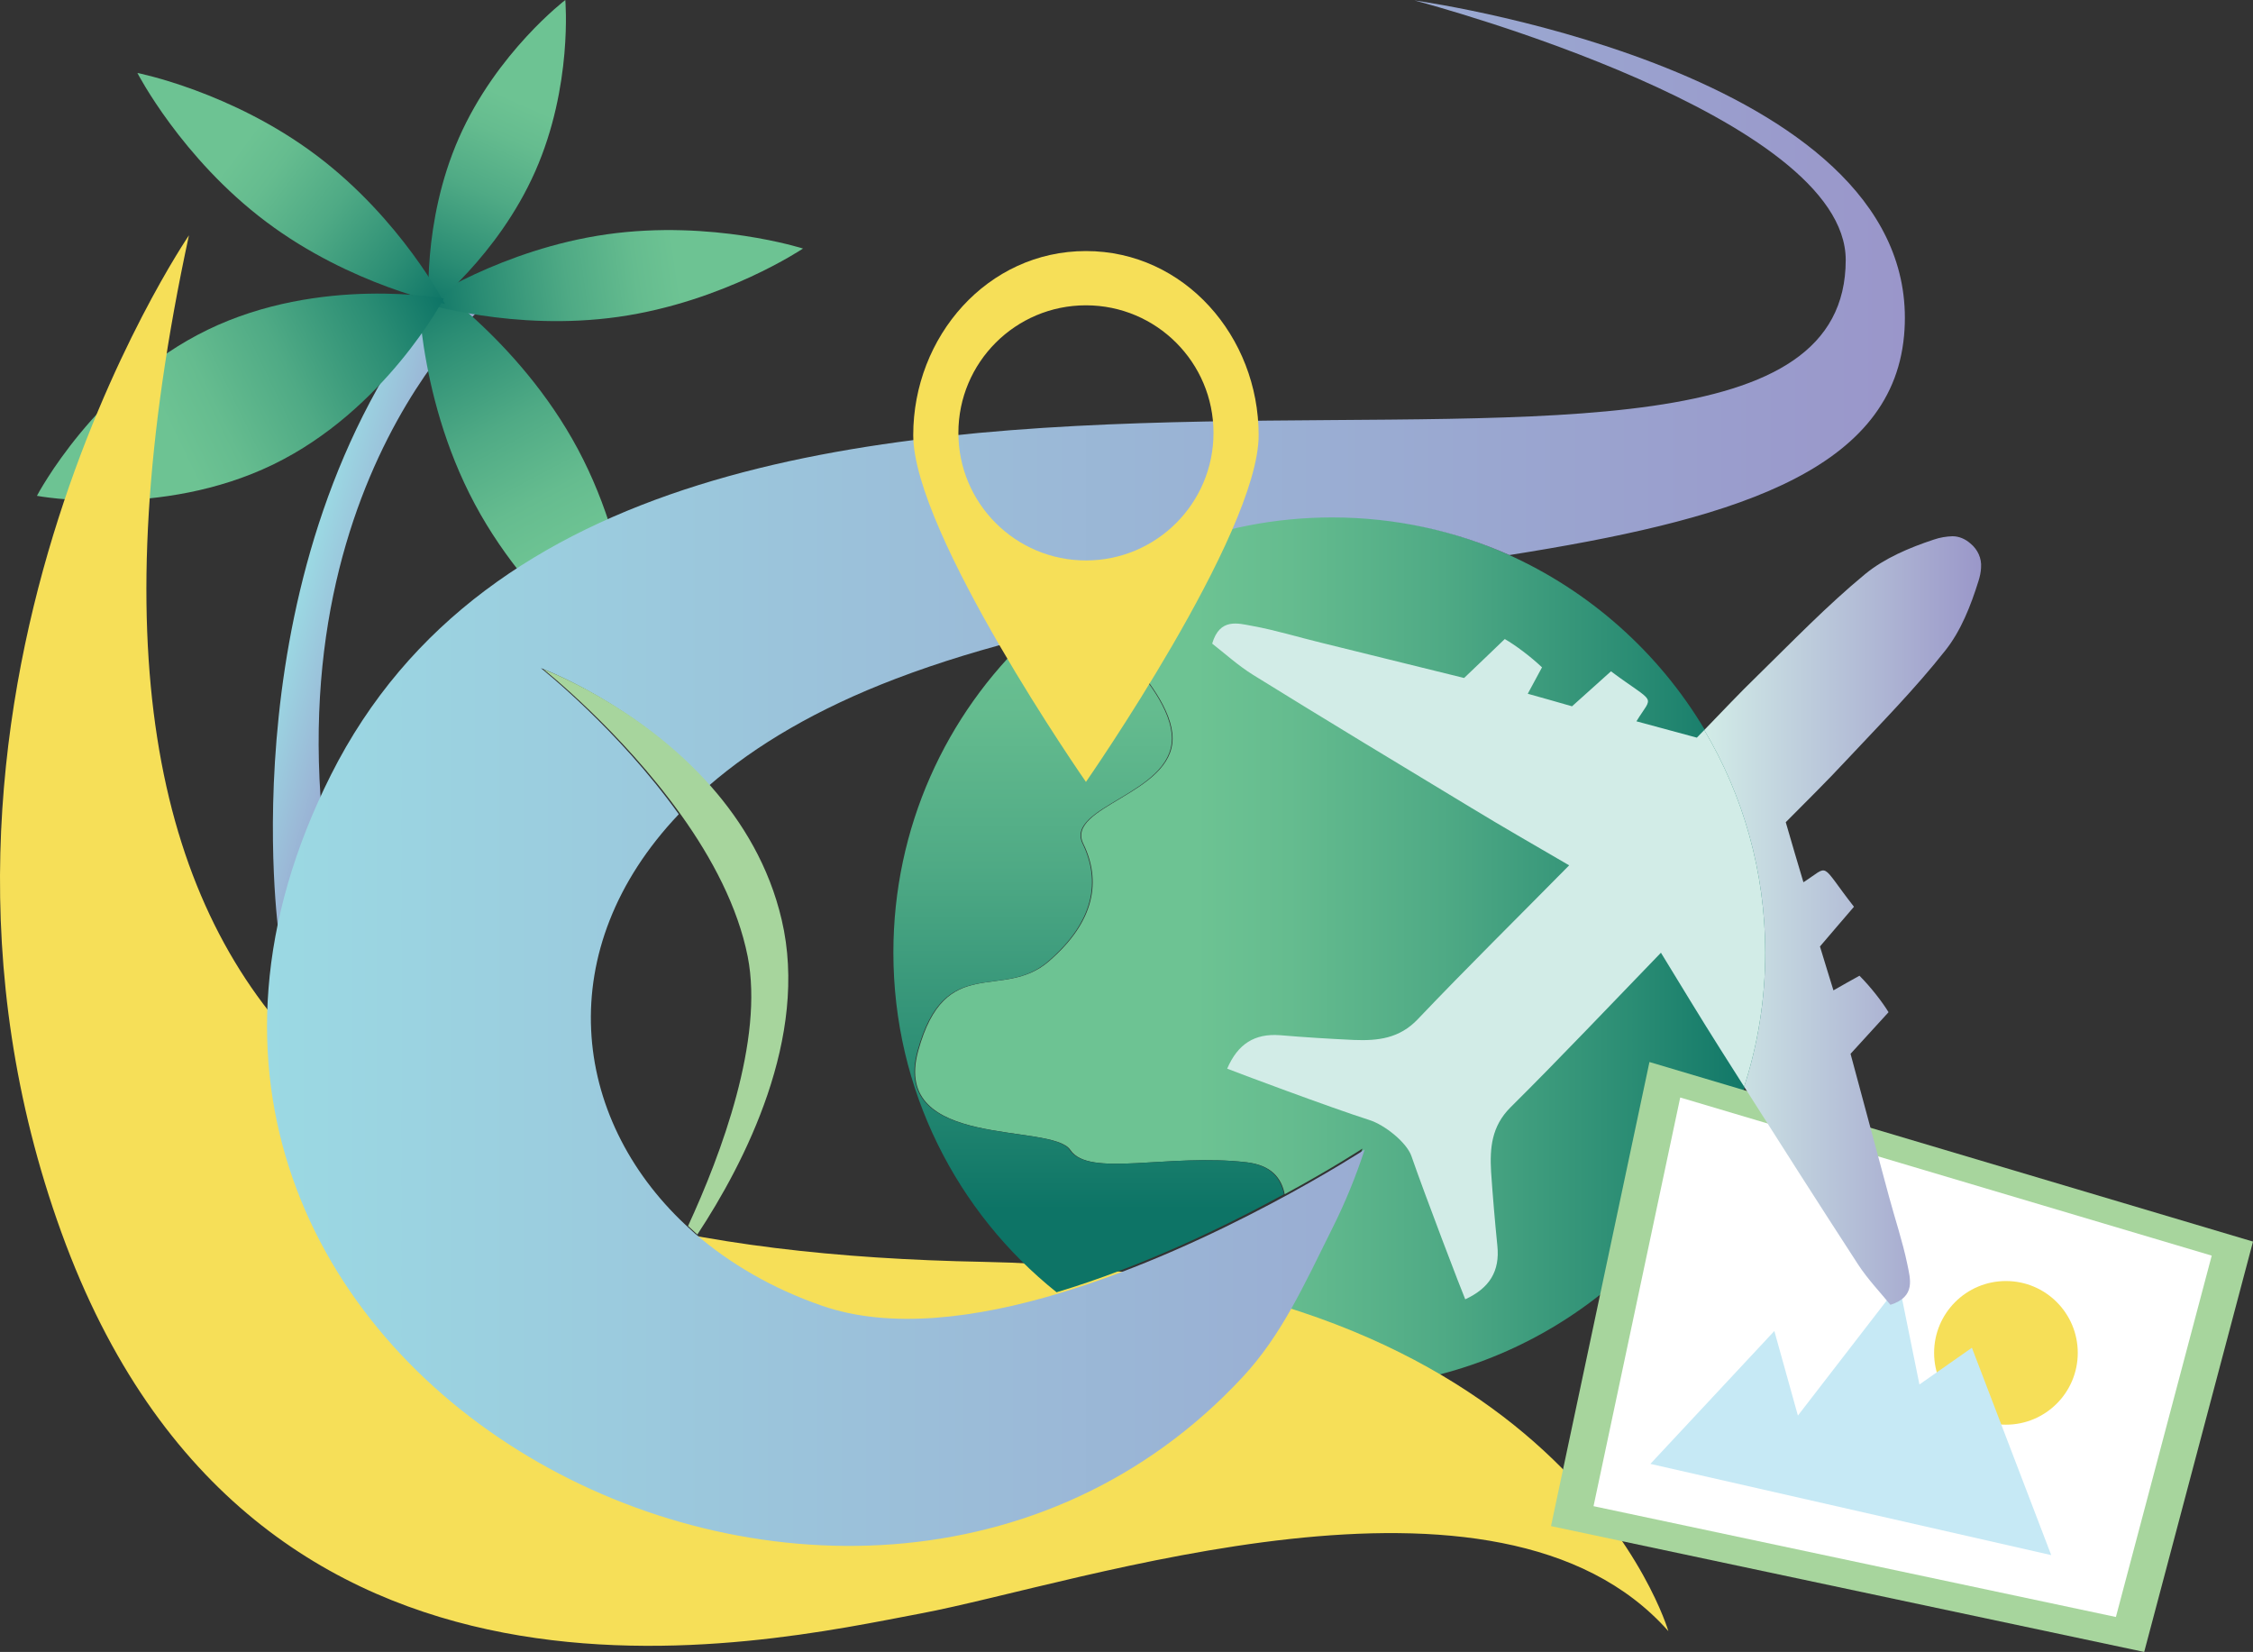
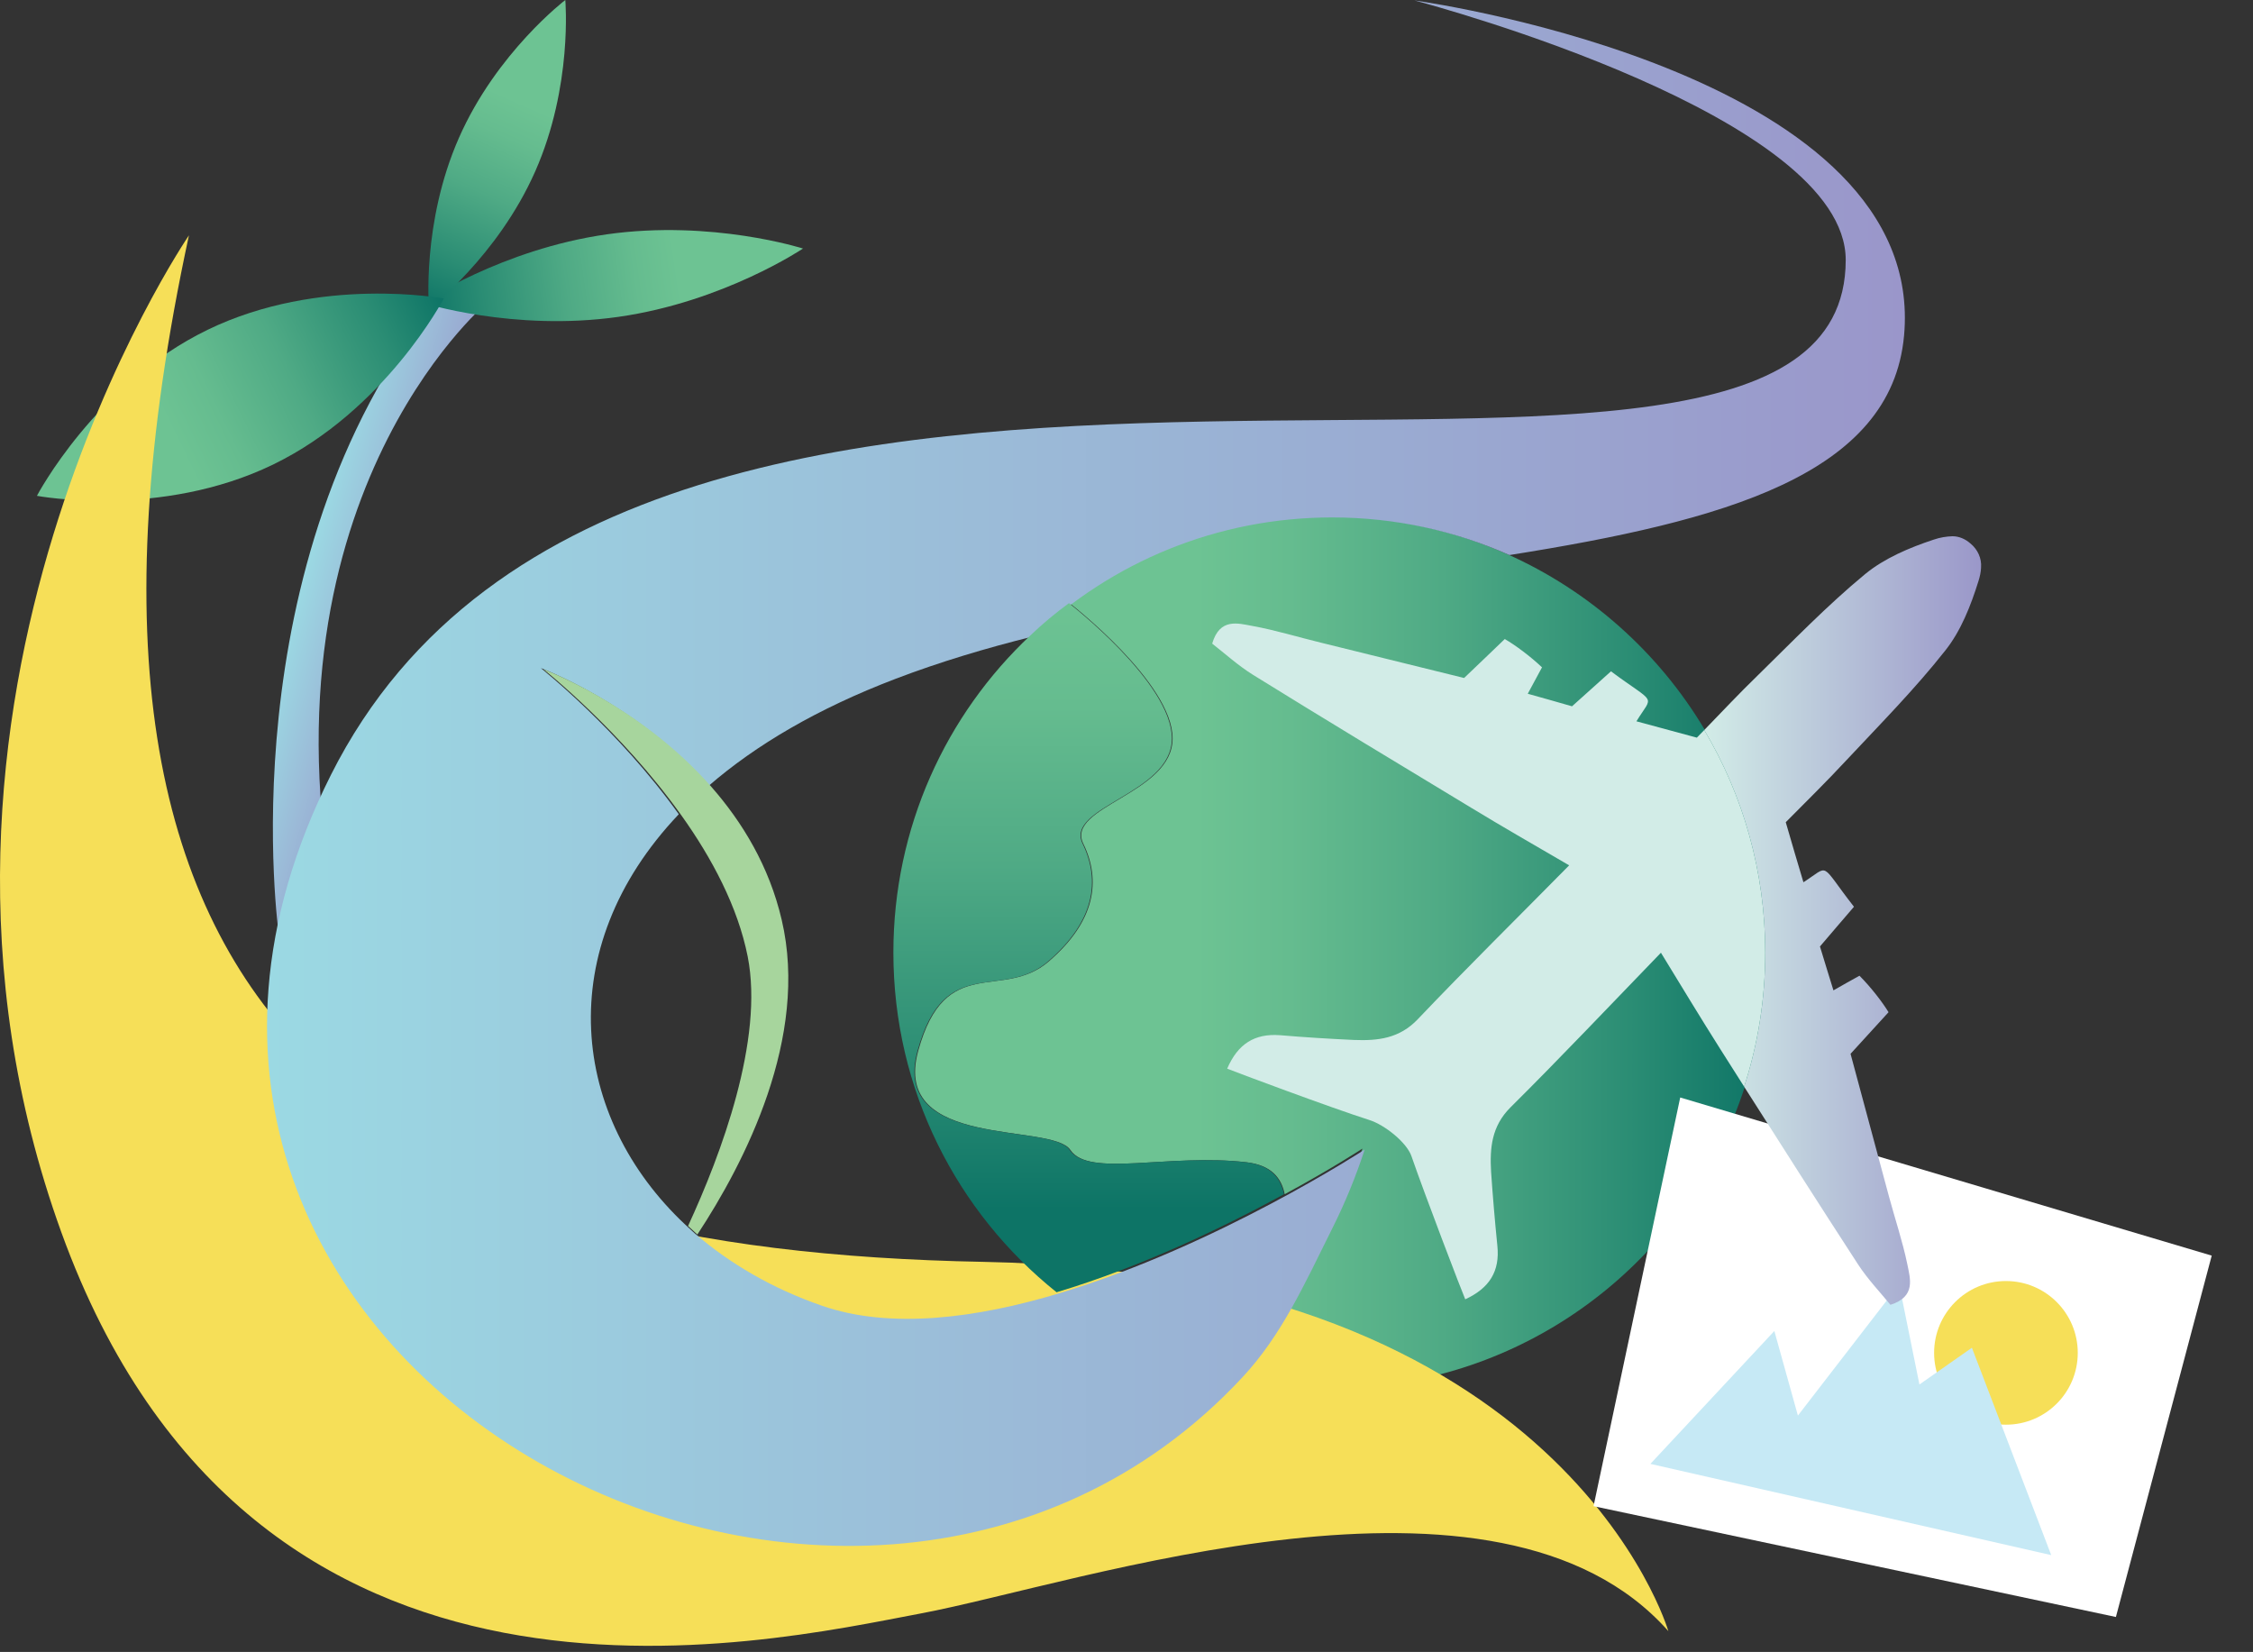
<svg xmlns="http://www.w3.org/2000/svg" xmlns:xlink="http://www.w3.org/1999/xlink" id="Layer_1" data-name="Layer 1" viewBox="0 0 3284.18 2407.88">
  <rect x="0" y="0" width="3284.18" height="2407.88" fill="#333333" stroke="none" />
  <defs>
    <style> .cls-1 { fill: url(#linear-gradient); } .cls-1, .cls-2, .cls-3, .cls-4, .cls-5, .cls-6, .cls-7, .cls-8, .cls-9, .cls-10, .cls-11, .cls-12, .cls-13, .cls-14, .cls-15 { stroke-width: 0px; } .cls-2 { fill: url(#linear-gradient-10); } .cls-3 { fill: url(#linear-gradient-4); } .cls-4 { fill: url(#linear-gradient-2); } .cls-5 { fill: url(#linear-gradient-3); } .cls-6 { fill: url(#linear-gradient-8); } .cls-7 { fill: url(#linear-gradient-9); } .cls-8 { fill: url(#linear-gradient-7); } .cls-9 { fill: url(#linear-gradient-5); } .cls-10 { fill: url(#linear-gradient-6); } .cls-11 { fill: #f6df58; } .cls-12 { fill: #c6e9f5; } .cls-13 { fill: #d2ece7; } .cls-14 { fill: #a7d59d; } .cls-15 { fill: #fff; } </style>
    <linearGradient id="linear-gradient" x1="1333.94" y1="1386.49" x2="2574.18" y2="1386.49" gradientUnits="userSpaceOnUse">
      <stop offset=".33" stop-color="#6dc393" />
      <stop offset=".44" stop-color="#65bc8f" />
      <stop offset=".62" stop-color="#4faa85" />
      <stop offset=".84" stop-color="#2b8d74" />
      <stop offset="1" stop-color="#0d7466" />
    </linearGradient>
    <linearGradient id="linear-gradient-2" x1="513.29" y1="889.6" x2="700.03" y2="889.6" gradientTransform="translate(177.65 -125.86) rotate(15.52)" gradientUnits="userSpaceOnUse">
      <stop offset="0" stop-color="#9bd9e3" />
      <stop offset="1" stop-color="#9a96ca" />
    </linearGradient>
    <linearGradient id="linear-gradient-3" x1="2600.67" y1="-913.5" x2="2600.67" y2="-1474.2" gradientTransform="translate(-1771.71 3674.1) rotate(-28.15) scale(1.4 1.2)" xlink:href="#linear-gradient" />
    <linearGradient id="linear-gradient-4" x1="6329.83" y1="-2081.43" x2="6329.83" y2="-2642.13" gradientTransform="translate(4121.94 6336.23) rotate(-98.09)" xlink:href="#linear-gradient" />
    <linearGradient id="linear-gradient-5" x1="8285.84" y1="342.21" x2="8285.84" y2="-218.49" gradientTransform="translate(8283.24 3620.18) rotate(-156.19) scale(1 .88)" xlink:href="#linear-gradient" />
    <linearGradient id="linear-gradient-6" x1="6540.5" y1="4612.25" x2="6540.5" y2="4051.55" gradientTransform="translate(7816.16 -2353.22) rotate(126.91)" xlink:href="#linear-gradient" />
    <linearGradient id="linear-gradient-7" x1="4254.91" y1="3536.61" x2="4254.91" y2="2877.49" gradientTransform="translate(396.65 -6675.05) rotate(64.13) scale(1.53 1)" xlink:href="#linear-gradient" />
    <linearGradient id="linear-gradient-8" x1="389.23" y1="1126.99" x2="2776.71" y2="1126.99" gradientTransform="matrix(1,0,0,1,0,0)" xlink:href="#linear-gradient-2" />
    <linearGradient id="linear-gradient-9" x1="1586.97" y1="879.11" x2="1586.97" y2="1883.61" gradientUnits="userSpaceOnUse">
      <stop offset="0" stop-color="#6dc393" />
      <stop offset=".15" stop-color="#65bc8f" />
      <stop offset=".38" stop-color="#4faa85" />
      <stop offset=".67" stop-color="#2b8d74" />
      <stop offset=".88" stop-color="#0d7466" />
    </linearGradient>
    <linearGradient id="linear-gradient-10" x1="2484.28" y1="1341.76" x2="2887.92" y2="1341.76" gradientUnits="userSpaceOnUse">
      <stop offset="0" stop-color="#d2ece7" />
      <stop offset="1" stop-color="#9a97c9" />
    </linearGradient>
  </defs>
  <path class="cls-1" d="m2574.18,1388.42c0,68.13-10.8,134.04-30.74,195.53-75.88,234.85-284.43,409.61-537.28,436.19-3.88-8.59-9.69-16.62-17.17-23.54-44.87-41.54-96.1-64.53-122.96-84.47,26.59-37.94,50.96-79.48,73.39-124.35,18.28-36.56,33.79-74.5,46.53-113.55,0,0-43.76,28.8-113.27,66.47-4.71-24.09-19.94-42.37-55.11-46.53-113.55-13.29-230.15,22.71-257.29-18-26.86-40.43-261.44,0-221.84-144.29,39.6-144.29,122.69-72.28,190.26-130.44,67.85-58.44,76.72-117.7,50.4-171.71-26.31-54.28,130.17-72.28,130.17-153.43s-150.11-197.19-150.11-197.19c105.79-79.48,237.35-126.29,379.42-126.29,91.95,0,179.46,19.66,258.39,54.84,120.47,53.73,221.28,143.74,288.3,256.45,56.5,94.99,88.9,206.05,88.9,324.31Z" />
  <g>
    <path class="cls-4" d="m406.46,1362.1s-77.52-538.93,231.04-926.56l70.24,7.81s-344.31,291.95-213.66,907.98l-87.62,10.77Z" />
-     <path class="cls-5" d="m842.28,654.49c87.45,163.41,83.29,336.04,83.29,336.04,0,0-145.93-92.32-233.38-255.73-87.45-163.41-83.29-336.04-83.29-336.04,0,0,145.93,92.32,233.38,255.73Z" />
    <path class="cls-3" d="m884.44,341.57c153.29-21.79,286.1,20.69,286.1,20.69,0,0-115.72,77.79-269.01,99.58-153.29,21.79-286.1-20.69-286.1-20.69,0,0,115.72-77.79,269.01-99.58Z" />
    <path class="cls-9" d="m669.12,200.6C723.99,76.27,824.04,0,824.04,0c0,0,11.09,125.31-43.78,249.64-54.87,124.33-154.92,200.6-154.92,200.6,0,0-11.09-125.31,43.78-249.64Z" />
-     <path class="cls-10" d="m387.96,323.29c-123.8-92.99-187.68-216.93-187.68-216.93,0,0,136.84,26.82,260.63,119.81s187.68,216.93,187.68,216.93c0,0-136.84-26.82-260.63-119.81Z" />
    <path class="cls-8" d="m398,677.16c-163.77,79.42-344.17,45.57-344.17,45.57,0,0,85.11-162.62,248.88-242.05,163.77-79.42,344.17-45.57,344.17-45.57,0,0-85.11,162.62-248.88,242.05Z" />
  </g>
  <path class="cls-11" d="m275.42,343.02S-190.21,1023.68,89.39,1796.12c279.6,772.44,1022.54,598.96,1252.87,555.67,230.33-43.29,841.43-254.8,1089.71,25.78,0,0-151.64-522.25-998.8-538.29C586.02,1823.23,19.28,1529.78,275.42,343.02Z" />
  <path class="cls-6" d="m2775.5,489.45c-18.56,203-263.1,270.03-575.22,319.6-78.93-35.17-166.45-54.84-258.39-54.84-168.39,0-321.81,65.64-435.64,173.37-69.24,17.17-136.54,37.39-200.51,61.76-114.1,43.48-204.11,96.65-272.52,155.92-104.96-119.64-244.82-171.43-244.82-171.43,0,0,112.72,89.18,201.07,212.97-186.66,196.63-157.31,442.01,9.69,598.49,4.43,4.15,8.86,8.31,13.57,12.46,50.96,44.04,113.27,80.59,185.56,105.52,99.7,34.62,224.88,18.28,346.19-18.28,229.59-68.96,444.78-209.37,444.78-209.37-12.74,39.05-28.25,76.99-46.53,113.55-42.37,85.3-74.78,157.03-131,217.68-571.62,615.66-1763.33-13.85-1329.35-877.37,451.7-898.42,2208.11-224.88,2208.11-750.53,0-208.82-599.04-370.56-628.67-378.31,36,4.98,748.04,111.89,713.7,488.81Z" />
  <path class="cls-7" d="m1816.56,1694.18c-113.55-13.29-230.15,22.71-257.29-18-26.86-40.43-261.44,0-221.84-144.29,39.6-144.29,122.69-72.28,190.26-130.44,67.85-58.44,76.72-117.7,50.41-171.71-26.31-54.28,130.17-72.28,130.17-153.43s-150.11-197.19-150.11-197.19l-.28.28c-19.66,14.4-38.22,29.91-55.94,46.8-122.97,115.49-199.68,280-199.68,462.23,0,200.51,92.78,379.14,237.9,495.19,125.74-37.67,247.32-96.93,331.51-142.91-4.71-24.09-19.94-42.37-55.11-46.53Z" />
-   <path class="cls-11" d="m1582.97,365.94c-143.62,0-251.76,124.72-251.76,268.34s251.76,505.44,251.76,505.44c0,0,251.76-361.82,251.76-505.44s-108.14-268.34-251.76-268.34Zm0,450.97c-102.69,0-185.94-83.25-185.94-185.94s83.25-185.94,185.94-185.94,185.94,83.25,185.94,185.94-83.25,185.94-185.94,185.94Z" />
  <path class="cls-14" d="m1016.53,1799.45c-4.71-4.15-9.14-8.31-13.57-12.46,48.47-104.96,110.78-271.69,86.96-392.71-14.4-72.56-52.34-143.74-96.65-205.77-88.35-123.8-201.07-212.97-201.07-212.97,0,0,139.86,51.79,244.82,171.43,45.14,51.51,84.19,115.49,102.47,193.86,40.16,171.15-54,353.94-122.97,458.63Z" />
-   <polygon class="cls-14" points="3284.18 1809.73 3125.57 2407.88 2260.89 2224.45 2404.39 1548 3284.18 1809.73" />
  <polygon class="cls-15" points="3224 1830.2 3084.33 2356.93 2322.89 2195.4 2449.25 1599.72 3224 1830.2" />
  <circle class="cls-11" cx="2924.04" cy="1971.93" r="104.7" />
  <polygon class="cls-12" points="2405.77 2133.76 2586.45 1940.07 2620.79 2063.36 2768.38 1872.16 2797.93 2018.03 2874.44 1964.46 2990.04 2266.73 2405.77 2133.76" />
  <path class="cls-2" d="m2887.79,827.33c-.28,6.37-1.66,13.02-3.88,19.94-11.08,35.45-25.48,72.28-48.19,100.81-44.31,56.22-95.27,107.73-144.29,160.08-28.8,31.02-58.99,60.65-88.35,90.29,9.14,31.57,17.17,58.99,25.76,87.52,39.6-25.2,22.43-29.91,73.67,35.73-18.28,21.05-30.74,36-49.57,57.88,6.65,22.43,13.29,42.93,19.66,63.98,15.51-8.86,26.31-14.96,37.94-21.33,16.34,16.34,33.51,38.5,42.37,53.17-17.45,19.11-36,39.33-55.39,60.65,18.83,69.51,37.39,138.47,55.94,207.71,8.86,32.96,19.94,65.64,26.86,99.15,4.15,21.05,12.74,47.08-24.65,58.99-14.95-18.28-32.96-37.11-47.08-58.71-55.94-86.13-111.06-172.54-166.17-259.22,19.94-61.48,30.74-127.4,30.74-195.53,0-118.26-32.4-229.31-88.9-324.31,25.48-26.31,50.96-53.45,77.55-79.21,51.51-50.4,101.64-102.47,157.03-148.17,27.97-22.99,64.53-38.5,99.7-50.13,9.69-3.32,18.83-4.71,27.69-4.98,9.69,0,18.83,4.15,26.03,10.52,10.52,8.59,16.62,21.6,15.51,35.17Z" />
  <path class="cls-13" d="m2573.18,1388.42c0,68.13-10.8,134.04-30.74,195.53-11.63-18.28-22.99-36.28-34.62-54.56-28.8-45.42-56.5-91.39-86.69-140.69-75.33,77.82-145.95,152.6-219.34,225.44-27.69,27.69-30.19,59.27-28.25,93.89,2.49,36,5.54,72.01,9.14,107.73,3.88,37.11-11.35,61.76-46.8,78.1-4.15-9.14-59.27-153.15-78.38-208.54-6.65-19.66-38.63-45.57-61.34-52.77-55.67-17.73-198.16-71.02-207.3-74.9,15.51-36,39.88-51.51,76.99-48.74,35.73,3.05,72.01,5.26,107.73,6.92,34.62,1.38,66.47-1.94,93.33-30.47,71.18-74.77,144.57-147.06,220.45-224.05-49.85-29.08-96.38-55.67-142.35-83.64-106.35-64.25-212.7-128.5-318.21-193.86-21.88-13.57-40.99-31.02-59.82-45.7,11.08-37.67,37.39-29.63,58.44-25.76,33.79,6.09,66.75,16.34,99.98,24.37,69.51,17.17,139.03,34.34,208.82,51.51,20.77-19.94,40.71-38.77,59.27-56.78,14.95,8.59,37.39,25.2,54.28,41.27-6.37,11.63-12.19,22.71-20.77,38.49,21.33,5.82,42.1,11.91,64.53,18.28,21.6-19.39,36-32.4,56.77-50.96,66.75,49.57,61.76,32.68,37.11,72.84,28.8,7.76,56.5,15.23,88.07,23.82,3.6-3.6,7.2-7.2,10.8-11.08,56.5,94.99,88.9,206.05,88.9,324.31Z" />
</svg>